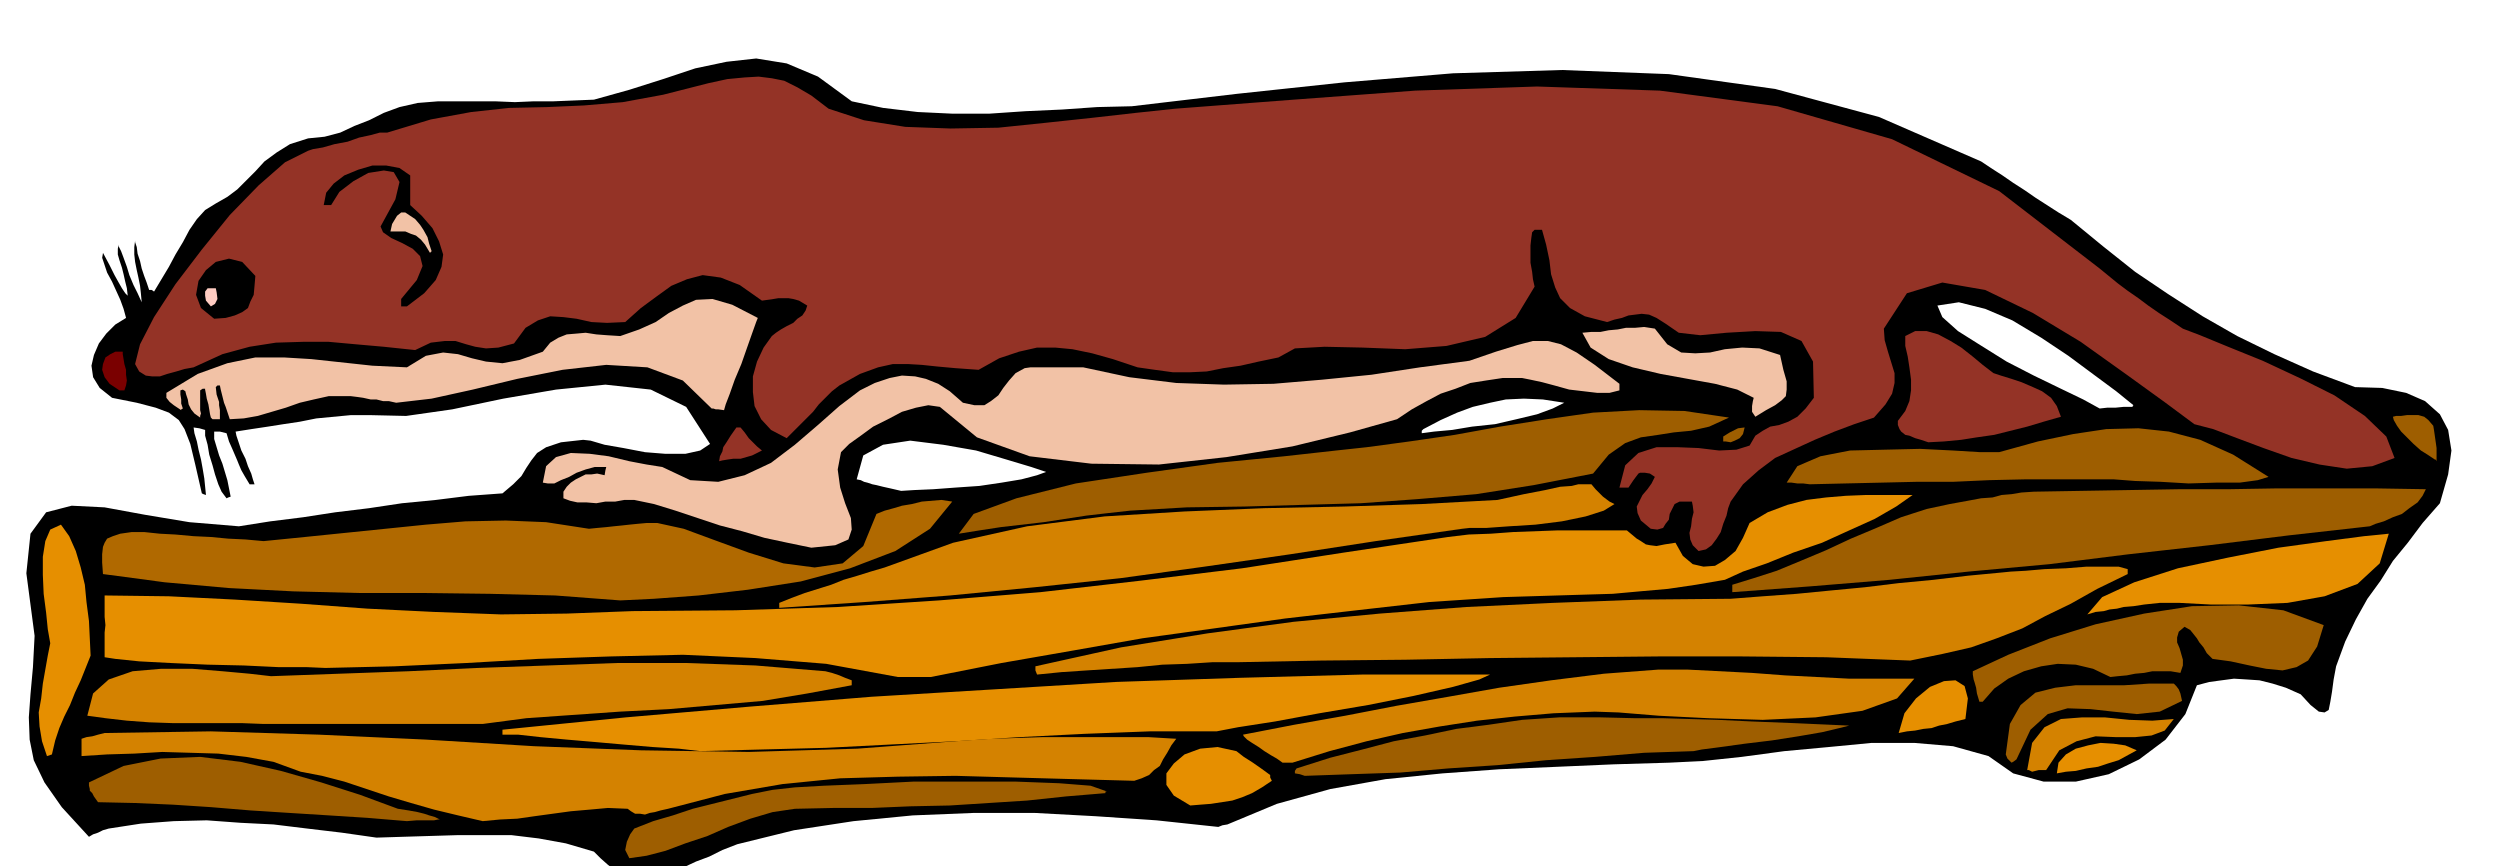
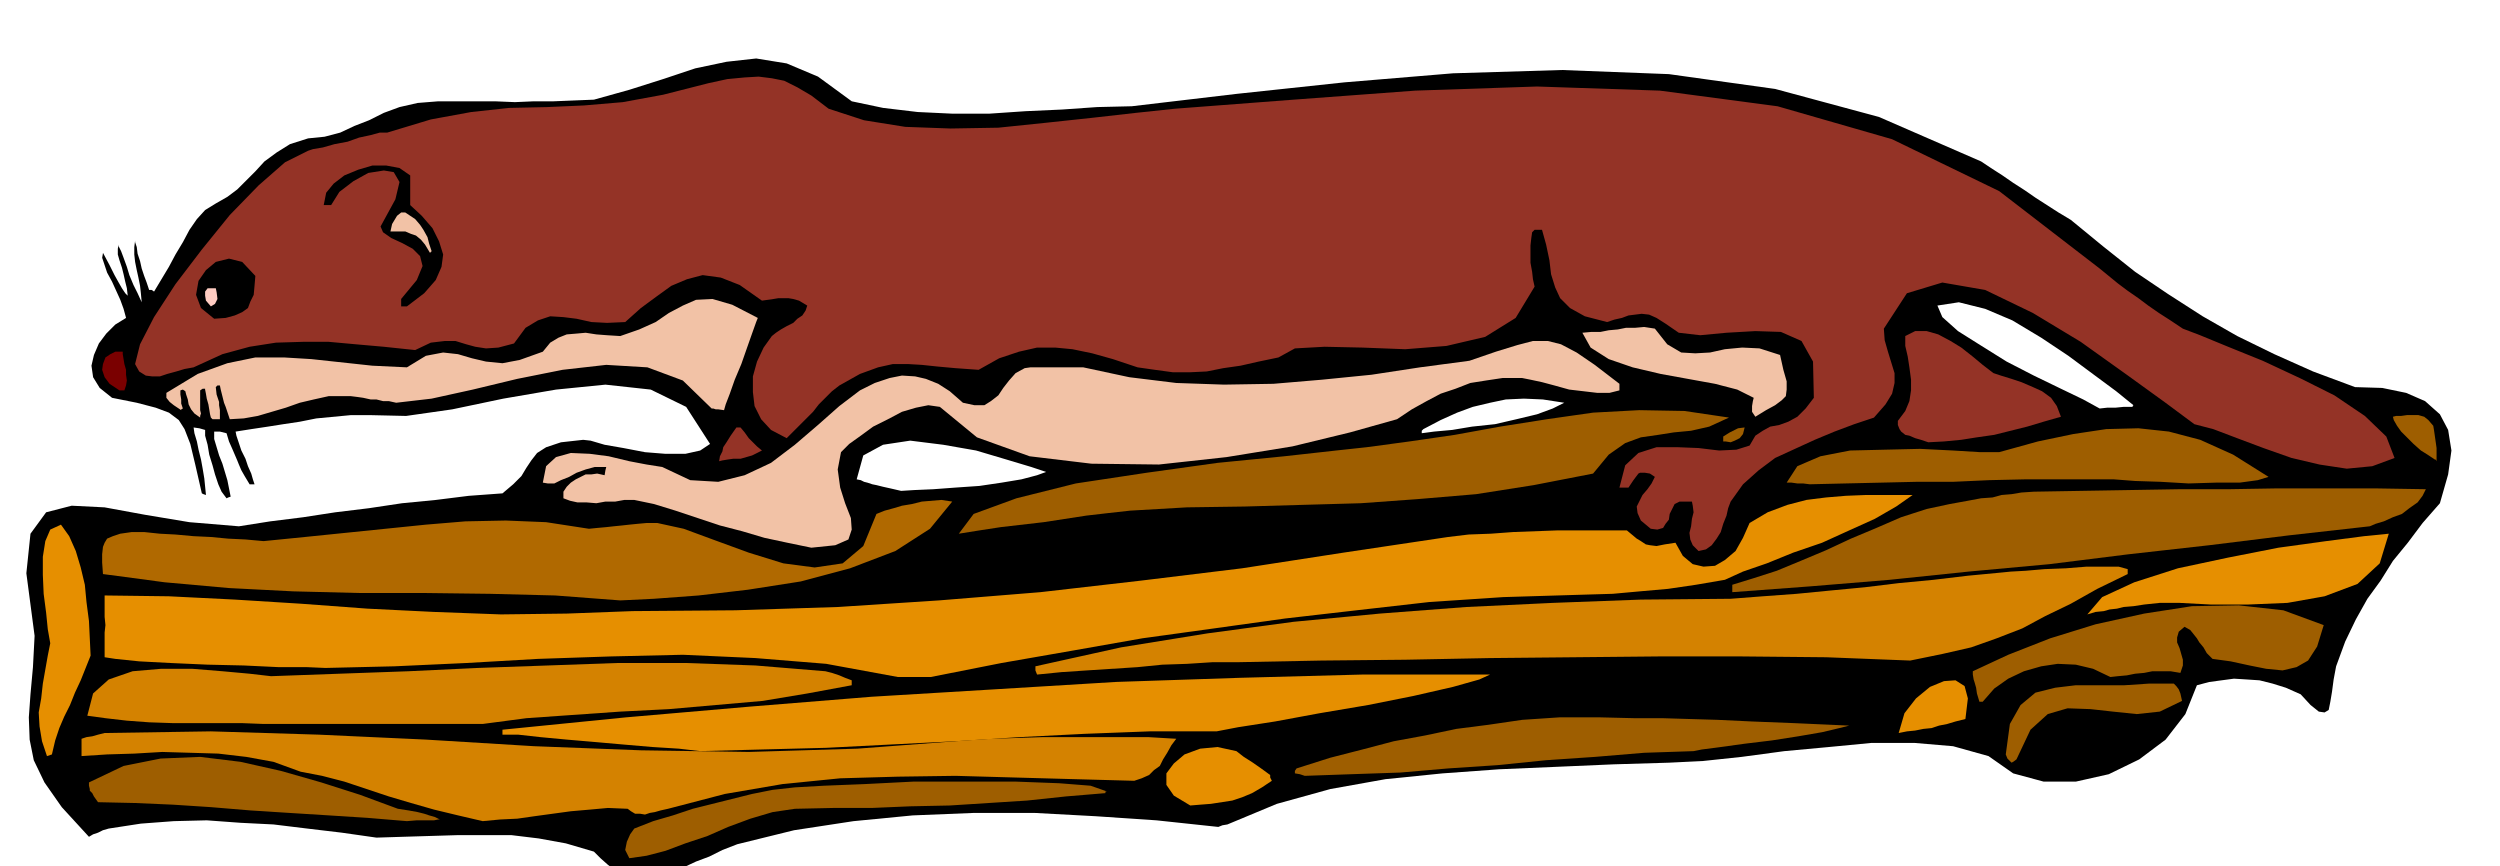
<svg xmlns="http://www.w3.org/2000/svg" width="490.455" height="169.98" fill-rule="evenodd" stroke-linecap="round" preserveAspectRatio="none" viewBox="0 0 3035 1052">
  <style>.brush1{fill:#000}.pen1{stroke:none}.brush2{fill:#9e5e00}.brush3{fill:#d48200}.brush4{fill:#e68f00}.brush6{fill:#943326}.brush7{fill:#f2c2a6}</style>
  <path d="m764 1066-9-5-7-4-6-4-4-3-9-8-8-8-34-10-33-6-33-4h-66l-33 1-33 1-32 1-42-6-42-5-41-5-40-2-41-3-40 1-40 3-39 6-7 2-6 3-6 2-5 3-33-36-21-30-13-27-5-25-1-27 2-28 3-33 2-38-10-76 5-48 19-26 31-8 40 2 49 9 54 9 60 5 38-6 40-5 39-6 41-5 40-6 41-4 40-5 41-3 13-11 10-10 6-10 6-9 7-9 11-7 18-6 27-3 9 1 17 5 23 4 26 5 25 2h24l18-4 12-8-29-45-43-21-55-6-60 6-64 11-62 13-56 8-44-1h-23l-21 2-21 2-20 4-20 3-19 3-20 3-19 3 1 5 3 9 3 9 5 10 3 9 4 9 2 7 2 6h-6l-6-10-4-7-3-7-2-5-3-7-3-7-4-9-3-10-8-2h-7v9l3 10 3 10 4 10 3 10 3 10 2 10 2 10-3 1-2 1-6-8-4-9-4-12-3-11-4-13-2-12-3-11v-7l-7-2-7-1 1 7 3 10 2 10 3 12 2 11 2 12 1 10 1 10-3-1-2-1-8-35-6-25-7-18-7-11-12-9-16-6-23-6-30-6-15-12-8-13-2-14 3-13 6-14 9-12 11-11 13-8-3-11-4-11-5-11-5-11-6-11-3-9-3-9 1-6 8 15 6 12 5 9 4 7 4 6 3 3-1-9-2-8-2-9-2-8-3-9-2-7v-7l1-5v2l3 6 3 8 4 11 3 10 5 12 5 10 5 11-1-11-1-9-2-10-2-9-2-10-1-9v-9l1-8v2l2 6 1 8 3 9 2 9 3 9 3 8 3 9h3l3 2 9-15 9-15 8-15 9-15 8-15 9-13 10-11 13-8 14-8 12-9 11-11 11-11 11-12 15-11 16-10 22-7 20-2 19-5 17-8 18-7 18-9 19-7 22-5 25-2h69l24 1 23-1h24l24-1 25-1 43-12 41-13 39-13 38-8 36-4 37 6 38 16 41 30 38 8 42 5 42 2h45l44-3 44-2 43-3 42-1 127-15 131-14 132-11 132-4 130 5 129 18 126 34 124 54 12 8 14 9 13 9 14 9 13 9 14 9 14 9 15 9 39 32 39 31 40 27 42 27 42 24 45 22 47 21 51 19 33 1 29 6 23 10 18 16 10 19 4 25-4 29-10 35-21 24-18 24-18 22-15 24-16 22-14 25-13 27-11 30-3 16-2 15-2 12-2 10-5 3-7-1-10-8-12-13-18-8-16-5-16-4-15-1-16-1-15 2-15 2-15 4-14 35-24 31-32 24-37 18-40 9h-39l-37-10-30-21-43-12-47-4h-52l-52 5-54 5-52 7-47 5-41 2-67 2-69 3-70 3-69 5-69 7-67 12-65 18-60 25-6 1-5 2-75-8-74-5-74-4h-74l-74 3-72 7-72 11-69 17-18 7-16 8-16 6-15 7-17 5-16 4-17 2-16 2zm330-470 16-1 23-1 27-2 29-2 27-4 24-4 19-5 11-4-18-6-30-9-37-11-40-7-40-5-33 5-24 13-8 29 5 1 4 2 4 1 6 2 5 1 8 2 9 2 13 3zm632-70 15-2 22-2 24-4 28-3 26-6 25-6 19-7 14-7-26-4-23-1-22 1-19 4-21 5-19 7-20 9-21 11-2 2v3zm823-30 9-1h10l10-1h11v-1l1-1-21-17-27-20-31-23-33-22-35-21-33-14-32-8-26 4 6 14 19 17 27 17 32 20 33 17 33 16 27 13 20 11z" class="pen1 brush1" />
  <path d="m764 1042-5-10 2-10 4-9 5-7 23-9 24-7 24-8 24-6 24-6 24-6 25-5 27-3 35-2 50-2 59-3h124l53 2 38 3 20 7h-2v2l-48 4-47 5-47 3-47 3-48 1-47 2h-47l-46 1-27 4-27 8-27 10-25 11-27 9-24 9-23 6-21 3zm-270-45-48-4-47-3-48-3-47-3-48-4-46-3-46-2-45-1-5-7-2-4-3-3v-2l-1-4v-4l42-20 45-9 48-2 49 6 49 11 49 14 47 15 46 17 13 2 11 2 8 2 6 2 7 2 6 3h-2l-5 1h-21l-12 1z" class="pen1 brush2" />
  <path d="m586 997-30-7-29-7-28-8-27-8-27-9-27-9-27-7-26-5-33-12-33-6-34-4-34-1-34-1-34 2-33 1-31 2v-21l6-2 7-1 7-2 8-2 129-2 131 4 130 6 131 8 130 5 131 2 132-4 132-10 31-2 31-1 31-1h128l34 2-6 8-5 9-5 8-4 8-7 5-6 6-9 4-9 3-74-2-72-2-71-2-70 1-70 2-70 7-70 12-69 18-9 2-7 2-6 1-6 2-6-1h-6l-5-3-4-3-24-1-22 2-23 2-22 3-22 3-21 3-21 1-21 2z" class="pen1 brush3" />
  <path d="m1445 978-20-12-9-13v-14l9-12 13-11 19-7 21-2 23 5 9 7 11 7 10 7 11 8v3l2 4-12 8-12 7-12 5-12 4-13 2-13 2-13 1-12 1z" class="pen1 brush4" />
  <path d="m1584 942-6-2-6-1v-3l2-3 41-13 39-10 38-10 38-7 38-8 39-5 41-6 45-3h50l41 1h34l33 1 34 1 42 2 51 2 67 3-12 3-21 5-29 5-32 5-33 4-29 4-23 3-10 2-60 2-60 5-59 4-59 6-60 4-58 5-59 2-57 2z" class="pen1 brush2" />
-   <path d="m2497 939 2-13 9-10 12-7 15-4 15-3 16 1 14 2 14 6-11 6-11 6-13 4-12 4-14 2-13 3-12 1-11 2z" class="pen1 brush4" />
-   <path d="m2467 937-4-2h-2l6-33 15-19 20-10 26-2h27l30 3 28 1 26-2-11 14-16 6-20 2h-23l-25-1-23 6-21 11-16 24h-9l-8 2zm-910-11-7-5-7-4-8-5-7-5-8-5-6-4-4-4-1-2 62-12 62-11 62-12 63-11 62-11 63-9 64-8 66-5h36l39 2 39 2 40 3 39 2 39 2h79l-21 24-42 15-57 8-64 3-66-2-60-3-49-4-29-1-50 2-47 4-46 5-45 7-45 8-44 10-45 12-45 14h-12z" class="pen1 brush3" />
  <path d="m2442 926-5-5-2-5 5-37 13-23 18-15 24-6 25-3h59l30-2h30l3 3 3 4 2 5 2 9-27 13-28 3-29-3-27-3-28-1-24 7-21 19-17 36-4 3-2 1z" class="pen1 brush2" />
  <path d="m850 912-26-3-32-2-35-3-34-3-35-3-32-3-27-3h-19v-6l150-15 150-13 148-12 149-9 148-9 150-5 150-4h154l-13 6-32 9-48 11-55 11-59 10-54 10-45 7-26 5h-81l-79 3-79 4-78 5-79 4-78 4-77 2-76 2zm-793 6-6-18-3-18-1-17 3-17 2-18 3-17 3-17 3-15-3-17-2-20-3-23-1-23v-22l3-19 6-14 13-6 10 14 8 18 6 20 5 21 2 21 3 23 1 21 1 21-6 15-6 15-7 15-6 15-7 14-6 14-5 15-4 17-3 1-3 1zm2248-28 7-24 14-18 17-14 17-7 14-1 11 7 4 15-3 25-12 3-10 3-10 2-9 3-10 1-10 2-10 1-10 2z" class="pen1 brush4" />
  <path d="m320 879-26-1h-84l-29-1-27-2-26-3-22-3 7-27 19-17 29-10 35-3h37l37 3 33 3 26 3 83-3 84-3 84-4 85-3 84-3h84l84 3 85 7 8 2 9 3 7 3 8 3v6l-54 10-54 9-57 5-57 5-59 3-57 4-57 4-53 7H320z" class="pen1 brush3" />
  <path d="m2403 852-3-10-1-7-2-7-1-3-1-6v-4l43-20 51-20 55-17 59-13 58-9 57-1 54 6 49 18-8 26-11 17-14 8-17 4-20-2-20-4-23-5-22-3-7-7-4-7-5-6-3-5-8-10-7-4-7 6-2 7v6l3 7 2 7 2 7v7l-3 9-12-2h-22l-10 2-11 1-10 2-11 1-9 1-21-10-21-5-22-1-20 3-21 6-19 9-17 12-14 16h-4z" class="pen1 brush2" />
  <path d="m1090 822-87-16-86-7-88-4-87 2-89 3-87 5-87 4-84 2-23-1h-34l-42-2-44-1-45-2-38-2-29-3-13-2v-30l1-9-1-10v-26l78 1 80 4 80 5 81 6 81 4 81 3 80-1 80-3 125-1 124-4 123-8 123-10 122-14 123-15 123-19 127-19 25-3 27-1 27-2 27-1 27-1h84l6 5 6 5 5 3 6 4 5 1 8 1 10-2 13-2 9 16 12 10 13 3 14-1 12-7 13-11 9-16 8-18 22-13 24-9 23-6 24-3 24-2 25-1h56l-20 14-26 15-31 14-33 15-35 12-32 13-29 10-22 10-35 6-34 5-34 3-33 3-34 1-33 1-33 1-33 1-90 6-88 10-87 10-86 12-87 12-85 15-86 15-86 17h-40z" class="pen1 brush4" />
  <path d="m1259 819-2-5v-5l104-23 105-17 104-14 105-10 105-8 105-5 107-4 109-1 39-3 41-3 41-4 42-4 41-5 42-4 42-5 42-4 10-1 18-1 23-2 26-1 25-2h39l11 3v6l-37 18-32 18-31 15-28 15-31 12-31 11-35 8-39 8-102-4-102-1h-102l-102 1-103 1-102 2-102 1-101 2h-31l-31 2-30 1-30 3-31 2-31 2-30 2-30 3z" class="pen1 brush3" />
  <path d="m2534 746 18-21 39-18 53-17 61-13 61-12 58-8 46-6 30-3-11 36-27 25-40 15-45 8-48 2h-45l-38-2h-24l-19 2-13 2-12 1-8 2-9 1-7 2-10 1-10 3z" class="pen1 brush4" />
-   <path d="M946 738v-6l15-6 16-6 16-5 16-5 15-6 17-5 16-5 17-5 83-30 90-20 94-12 97-6 97-4 97-2 94-3 92-5 32-7 26-5 18-4 14-1 8-2h16l5 6 6 6 3 3 4 3 4 3 6 3-13 8-22 7-29 6-32 4-32 2-28 2h-20l-9 1-105 15-104 16-104 15-102 14-104 11-103 10-104 8-103 7z" class="pen1 brush3" />
  <path d="m753 729-79-6-79-2-80-1h-79l-80-2-78-4-78-7-75-10-1-14v-10l1-9 2-5 3-5 7-3 9-3 14-2h15l19 2 19 1 22 2 21 1 21 2 21 1 22 2 50-5 49-5 49-5 49-5 48-4 49-1 49 2 52 8 10-1 11-1 9-1 10-1 9-1 10-1 11-1h13l32 7 38 14 41 15 42 13 38 5 34-5 25-21 16-39 10-4 11-3 10-3 12-2 12-3 12-1 12-1 13 2-27 33-42 27-55 21-60 16-64 10-60 7-54 4-41 2z" class="pen1" style="fill:#b06900" />
  <path d="M2103 719v-9l26-8 28-9 29-12 31-13 30-14 31-13 30-13 31-10 28-6 22-4 16-3 14-1 11-3 12-1 12-2 15-1 58-1 59-1 59-1h60l59-1h120l61 1-4 8-6 8-10 7-9 7-11 4-11 5-10 3-7 3-98 11-97 12-98 11-96 12-98 9-96 10-97 8-94 7z" class="pen1 brush2" />
  <path d="m2062 669-7-7-3-7-1-8 2-8 1-9 2-8-1-8-1-5h-15l-6 3-3 6-3 6-1 7-4 5-3 5-7 2-8-1-12-10-4-9-1-8 3-6 4-8 6-7 5-7 4-8-6-4-6-1h-6l-2 1-6 8-6 9h-11l7-27 16-15 22-7h26l25 1 25 3 21-1 16-5 7-12 9-6 9-5 11-2 11-4 11-6 10-10 10-13-1-44-14-25-25-11-31-1-35 2-32 3-26-3-16-11-11-7-9-4-9-1-8 1-8 1-8 3-9 2-9 3-27-7-18-10-12-12-6-13-5-16-2-17-4-19-5-18h-9l-3 3-1 7-1 9v21l2 11 1 9 2 9-23 38-37 23-47 11-50 4-52-2-46-1-36 2-20 11-24 5-22 5-21 3-20 4-21 1h-20l-22-3-21-3-30-10-25-7-24-5-21-2h-22l-22 5-24 8-25 14-28-2-22-2-19-2-17-1h-18l-18 4-22 8-25 14-9 7-8 8-8 8-7 9-8 8-8 8-8 8-8 8-19-10-12-13-8-16-2-17v-19l5-18 8-17 10-14 5-4 6-4 7-4 8-4 5-5 6-4 4-6 2-6-10-6-7-2-6-1h-12l-6 1-7 1-7 1-27-19-23-9-22-3-19 5-19 8-18 13-19 14-19 17-22 1-19-1-18-4-16-2-16-1-15 5-15 9-14 19-19 5-15 1-13-2-11-3-13-4h-13l-17 2-19 9-38-4-34-3-33-3h-31l-33 1-32 5-33 9-35 16-11 2-10 3-11 3-9 3h-9l-8-1-8-5-5-9 6-24 17-33 26-40 32-42 34-42 35-36 32-28 28-14 6-2 12-2 14-4 16-3 14-5 14-3 11-3h9l53-16 49-9 46-5 46-1 45-2 47-4 49-9 55-14 23-5 21-2 17-1 16 2 15 3 16 8 17 10 21 16 43 14 50 8 55 2 58-1 58-6 56-6 53-6 47-5 144-11 148-11 148-5 149 5 143 19 139 40 130 63 122 94 11 9 11 9 12 9 13 9 12 9 13 9 14 9 15 10 21 8 34 14 42 17 45 21 42 21 37 25 26 25 10 26-27 10-31 3-33-5-34-8-34-12-32-12-29-11-23-6-35-26-47-34-56-40-58-35-58-28-52-9-43 13-28 43 1 14 4 14 4 13 4 13v12l-3 13-8 13-14 16-24 8-24 9-24 10-24 11-24 11-20 15-19 17-15 21-3 8-2 9-4 10-3 10-5 8-6 8-7 5-9 2z" class="pen1 brush6" />
  <path d="m985 665-29-6-28-6-27-8-27-7-27-9-27-9-26-8-24-5h-12l-11 2h-12l-11 2-12-1h-11l-9-2-8-3v-8l4-6 5-5 6-4 6-3 6-3h7l7-1 9 2 1-6 1-4h-14l-11 3-11 4-9 5-10 4-8 4h-8l-6-1 4-20 12-11 18-5 23 1 23 3 25 6 21 4 19 3 34 16 34 2 32-8 32-15 29-22 28-24 26-23 25-19 18-9 18-6 15-3 16 1 13 3 15 6 14 9 16 14 14 3h12l8-5 9-7 6-9 7-9 8-9 11-6 7-1h64l56 12 57 7 58 2 60-1 59-5 60-6 59-9 60-8 32-11 26-8 19-5h18l16 4 19 10 22 15 30 23v8l-12 3h-15l-17-2-17-2-18-5-15-4-14-3-10-2h-24l-20 3-19 3-18 7-18 6-17 9-18 10-18 12-57 16-70 17-80 13-82 9-82-1-75-9-64-23-45-37-14-2-15 3-17 5-17 9-18 9-15 11-14 10-10 10-4 21 3 22 6 19 7 18 1 14-4 12-16 7-29 3z" class="pen1 brush7" />
  <path d="m1164 648 18-24 52-19 72-18 86-13 86-12 81-8 63-7 37-4 52-7 55-8 55-10 57-9 56-8 56-3 55 1 54 8-24 11-22 5-21 2-19 3-21 3-19 7-20 14-19 23-72 14-70 11-71 6-69 5-71 2-70 2-70 1-69 4-27 3-26 3-26 4-26 4-26 3-26 3-26 4-25 4zm1033-60-8-1h-7l-7-1h-6l13-20 28-12 36-7 42-1 43-1 40 2 33 2h23l47-13 43-9 40-6 39-1 37 4 38 10 40 18 43 27-13 4-22 3h-29l-33 1-34-2-31-1-26-2h-107l-44 1-44 2h-44l-43 1-44 1-43 1zm759-30-9-6-8-5-9-8-7-7-8-8-5-7-4-7-1-4 4-1h6l7-1h14l7 2 5 4 6 7 1 6 1 7 1 7 1 7v16l-1-2h-1z" class="pen1 brush2" />
  <path d="m873 560 1-6 3-6 1-5 4-6 5-8 7-10h5l5 6 5 7 3 3 3 3 4 4 6 5-6 3-6 3-7 2-7 2h-9l-7 1-6 1-4 1z" class="pen1 brush6" />
  <path d="m2101 537-6-1h-3v-6l8-5 6-3 4-2 8-1-2 8-4 5-6 3-5 2z" class="pen1 brush2" />
  <path d="m2341 537-9-3-7-2-7-3-5-1-5-4-2-3-2-5v-5l9-12 5-12 2-13v-13l-2-15-2-13-3-13v-12l12-6h14l14 4 15 8 13 8 14 11 12 10 13 10 9 3 13 4 12 4 14 6 11 5 11 8 7 10 5 13-21 6-20 6-20 5-20 5-21 3-19 3-21 2-19 1z" class="pen1 brush6" />
  <path d="m258 509-2-2-1-4-1-6-1-6-2-7-1-6-1-5v-1h-3l-3 2v24l1 4-1 3v2l-7-5-4-5-3-6-1-6-2-6-1-4-3-2-3 1v5l1 6v5l2 6-2 1v1l-9-6-5-4-4-5v-6l38-23 36-13 34-7h35l33 2 37 4 37 4 42 2 23-14 21-4 18 2 17 5 17 4 20 2 21-4 28-10 9-11 10-6 10-4 12-1 11-1 13 2 13 1 16 1 23-8 20-9 16-11 17-9 16-7 20-1 24 7 31 16-2 5-5 14-6 17-7 20-8 19-6 17-5 13-2 7-7-1h-3l-3-1h-2l-35-34-43-16-50-3-53 6-55 11-54 13-50 11-43 5-9-2h-7l-8-2h-7l-9-2-7-1-8-1h-27l-18 4-17 4-17 6-17 5-17 5-17 3-17 1-3-9-2-6-2-5-1-4-1-4-1-4-1-4-1-5h-3l-2 2 1 9 3 9v4l1 6v11h-9zm1873-3-4-6v-7l1-6 1-4-20-10-27-7-33-6-33-6-34-8-29-10-22-14-10-18 11-1h11l10-2 11-1 10-2h11l11-1 13 2 15 19 17 10 17 1 18-1 18-4 21-2 21 1 25 8 4 18 4 14v10l-1 8-5 5-8 6-11 6-13 8z" class="pen1 brush7" />
  <path d="m145 474-12-8-6-8-3-9 1-7 3-8 6-4 6-3h9v3l1 6 1 6 2 7v6l1 7-1 6-2 6h-6z" class="pen1" style="fill:#7a0000" />
  <path d="m260 387-16-13-6-16 3-17 9-13 12-10 16-4 16 4 16 17-1 12-1 11-4 8-3 8-7 5-9 4-11 3-14 1z" class="pen1 brush1" />
  <path d="m273 378-1-9v-7l-1-7v-4l-2-5-2-3-4-3-5-1 3-11 10-4 12 2 12 7 7 9 2 12-9 12-22 12z" class="pen1 brush1" />
  <path d="m256 372-6-7-1-6v-5l3-4h10l1 5 1 8-3 6-5 3z" class="pen1" style="fill:#ffccc2" />
  <path d="M487 372v-9l19-23 7-17-3-12-9-9-13-7-13-6-10-7-3-7 18-33 5-21-7-12-12-2-19 3-18 10-17 13-10 16h-9l3-15 9-11 13-10 17-7 17-5h17l16 3 13 9v36l14 13 13 15 8 16 5 16-2 15-7 16-14 16-21 16h-7z" class="pen1 brush1" />
  <path d="m522 307-6-10-5-6-6-5-6-2-7-3h-18l2-9 3-5 3-5 5-4h5l6 4 6 4 6 7 4 6 5 9 2 8 3 9-1 1-1 1z" class="pen1 brush7" />
</svg>